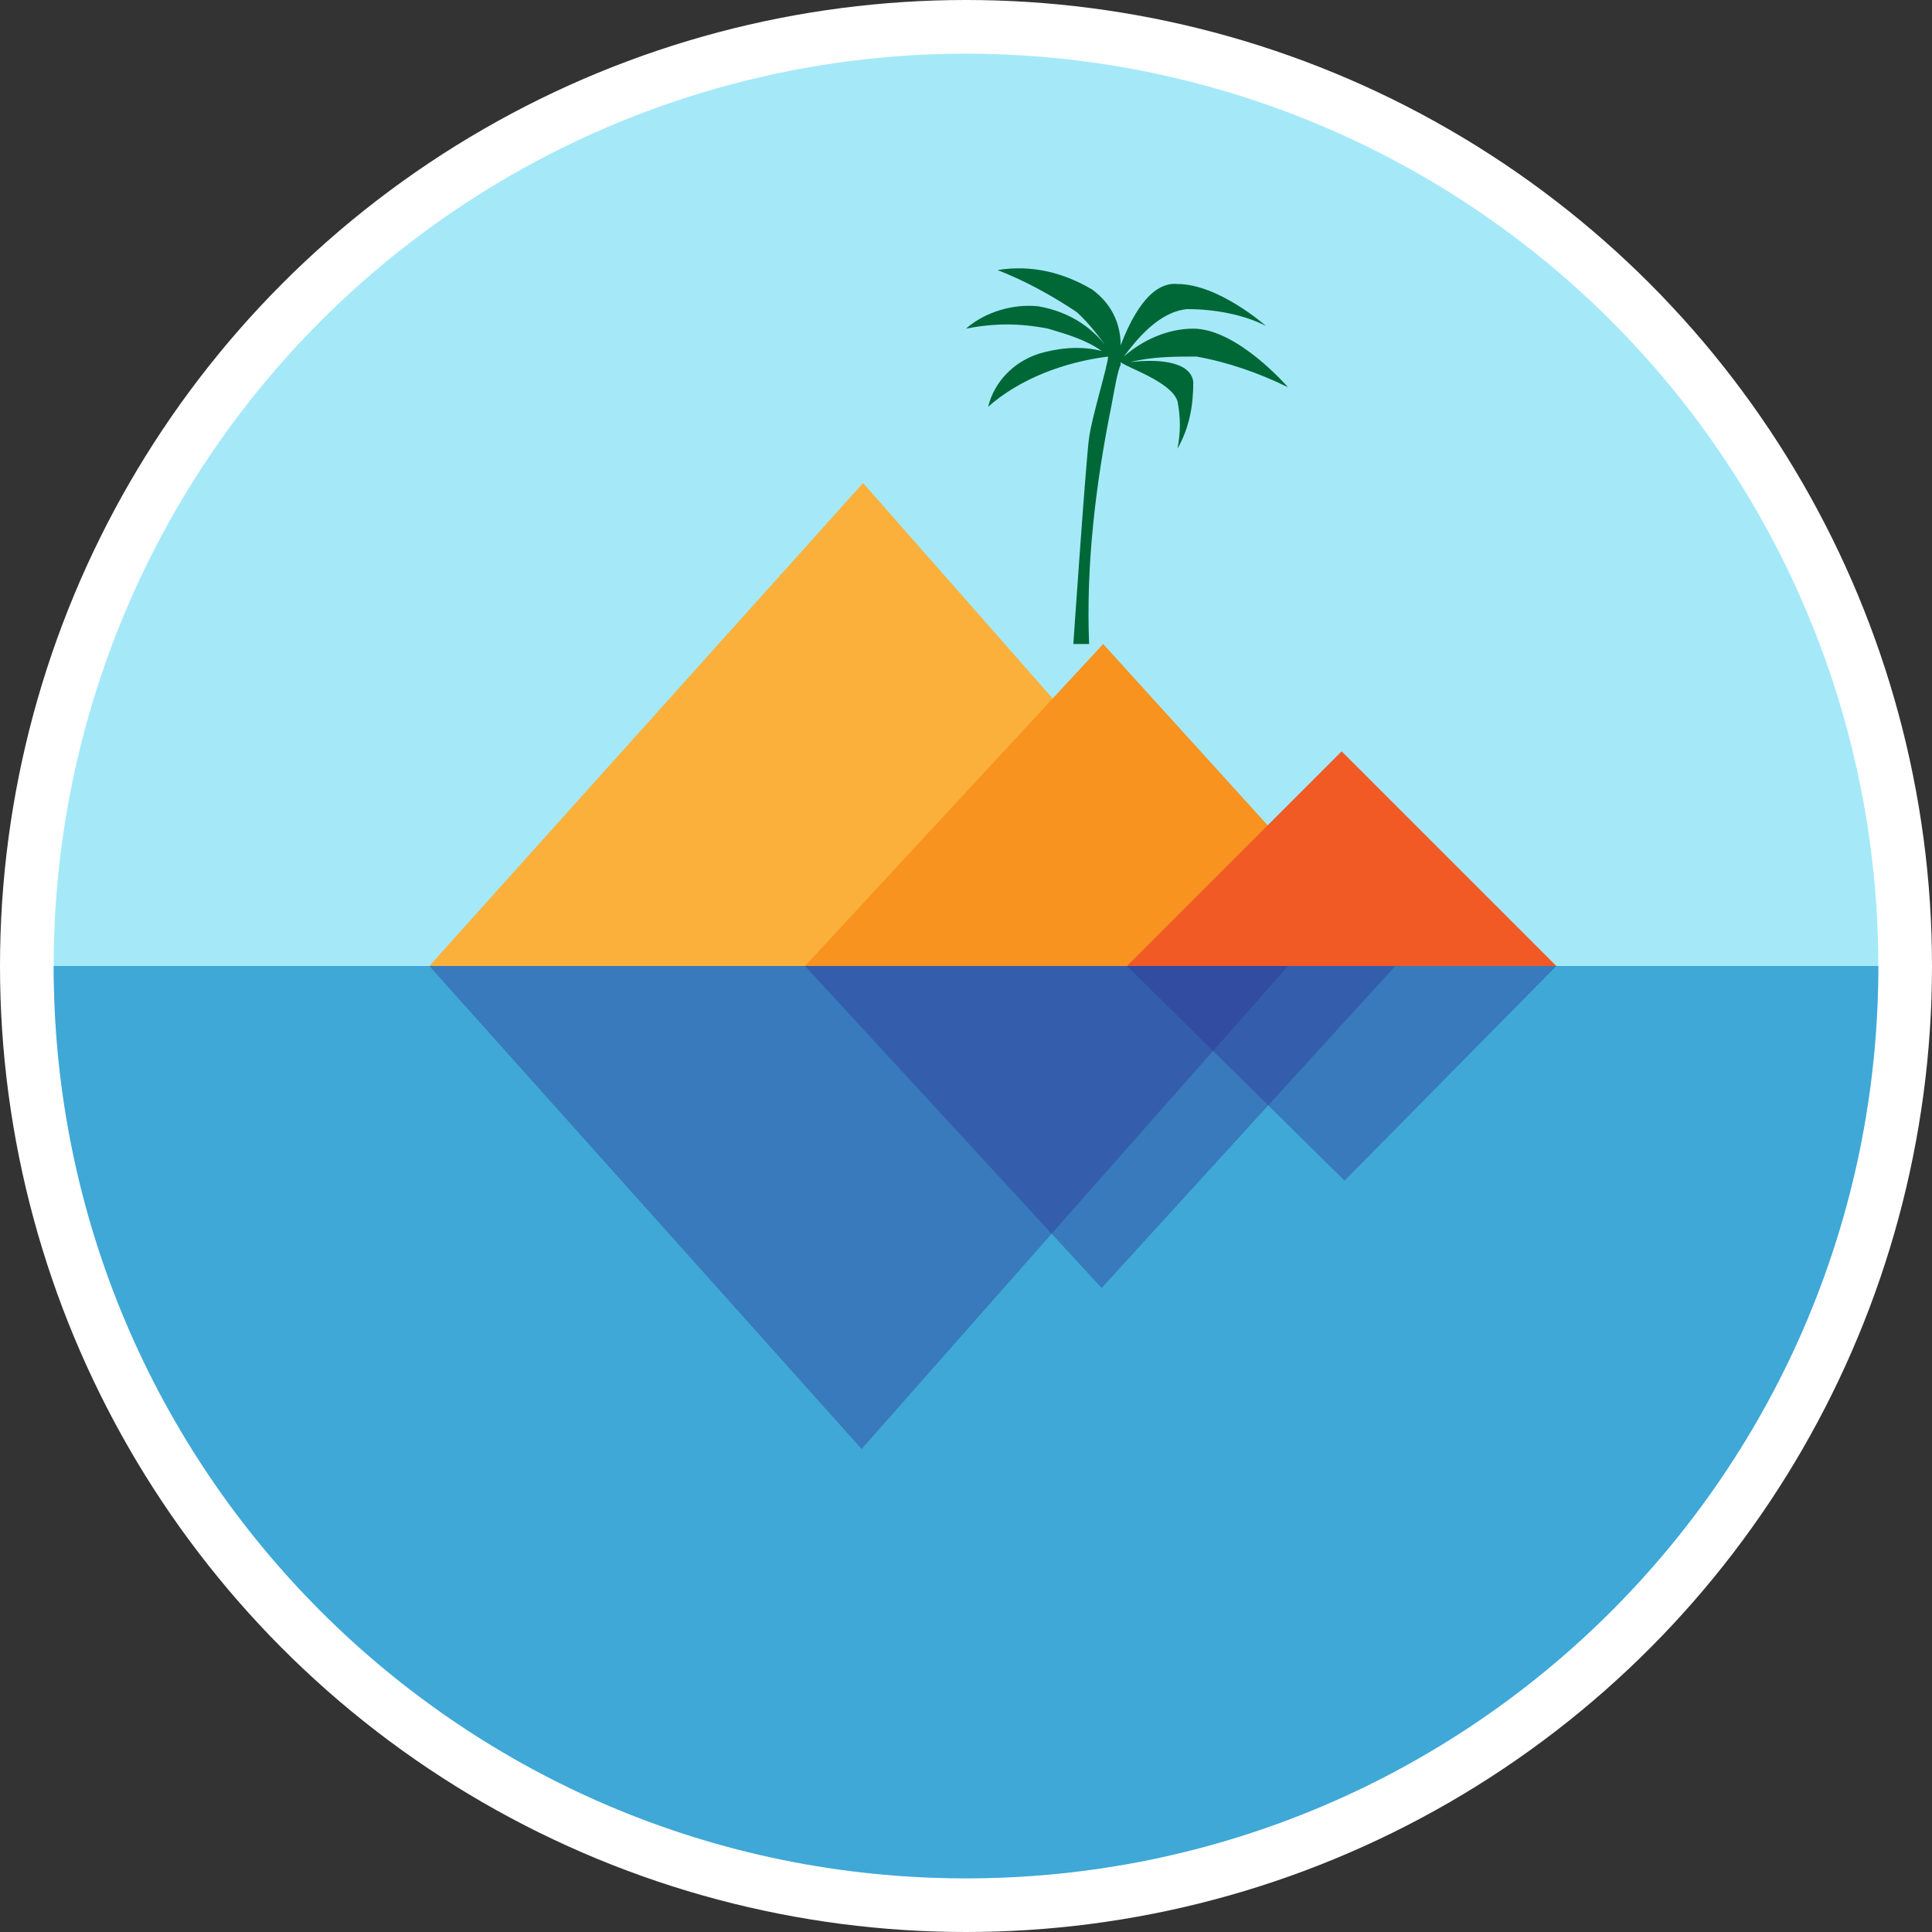
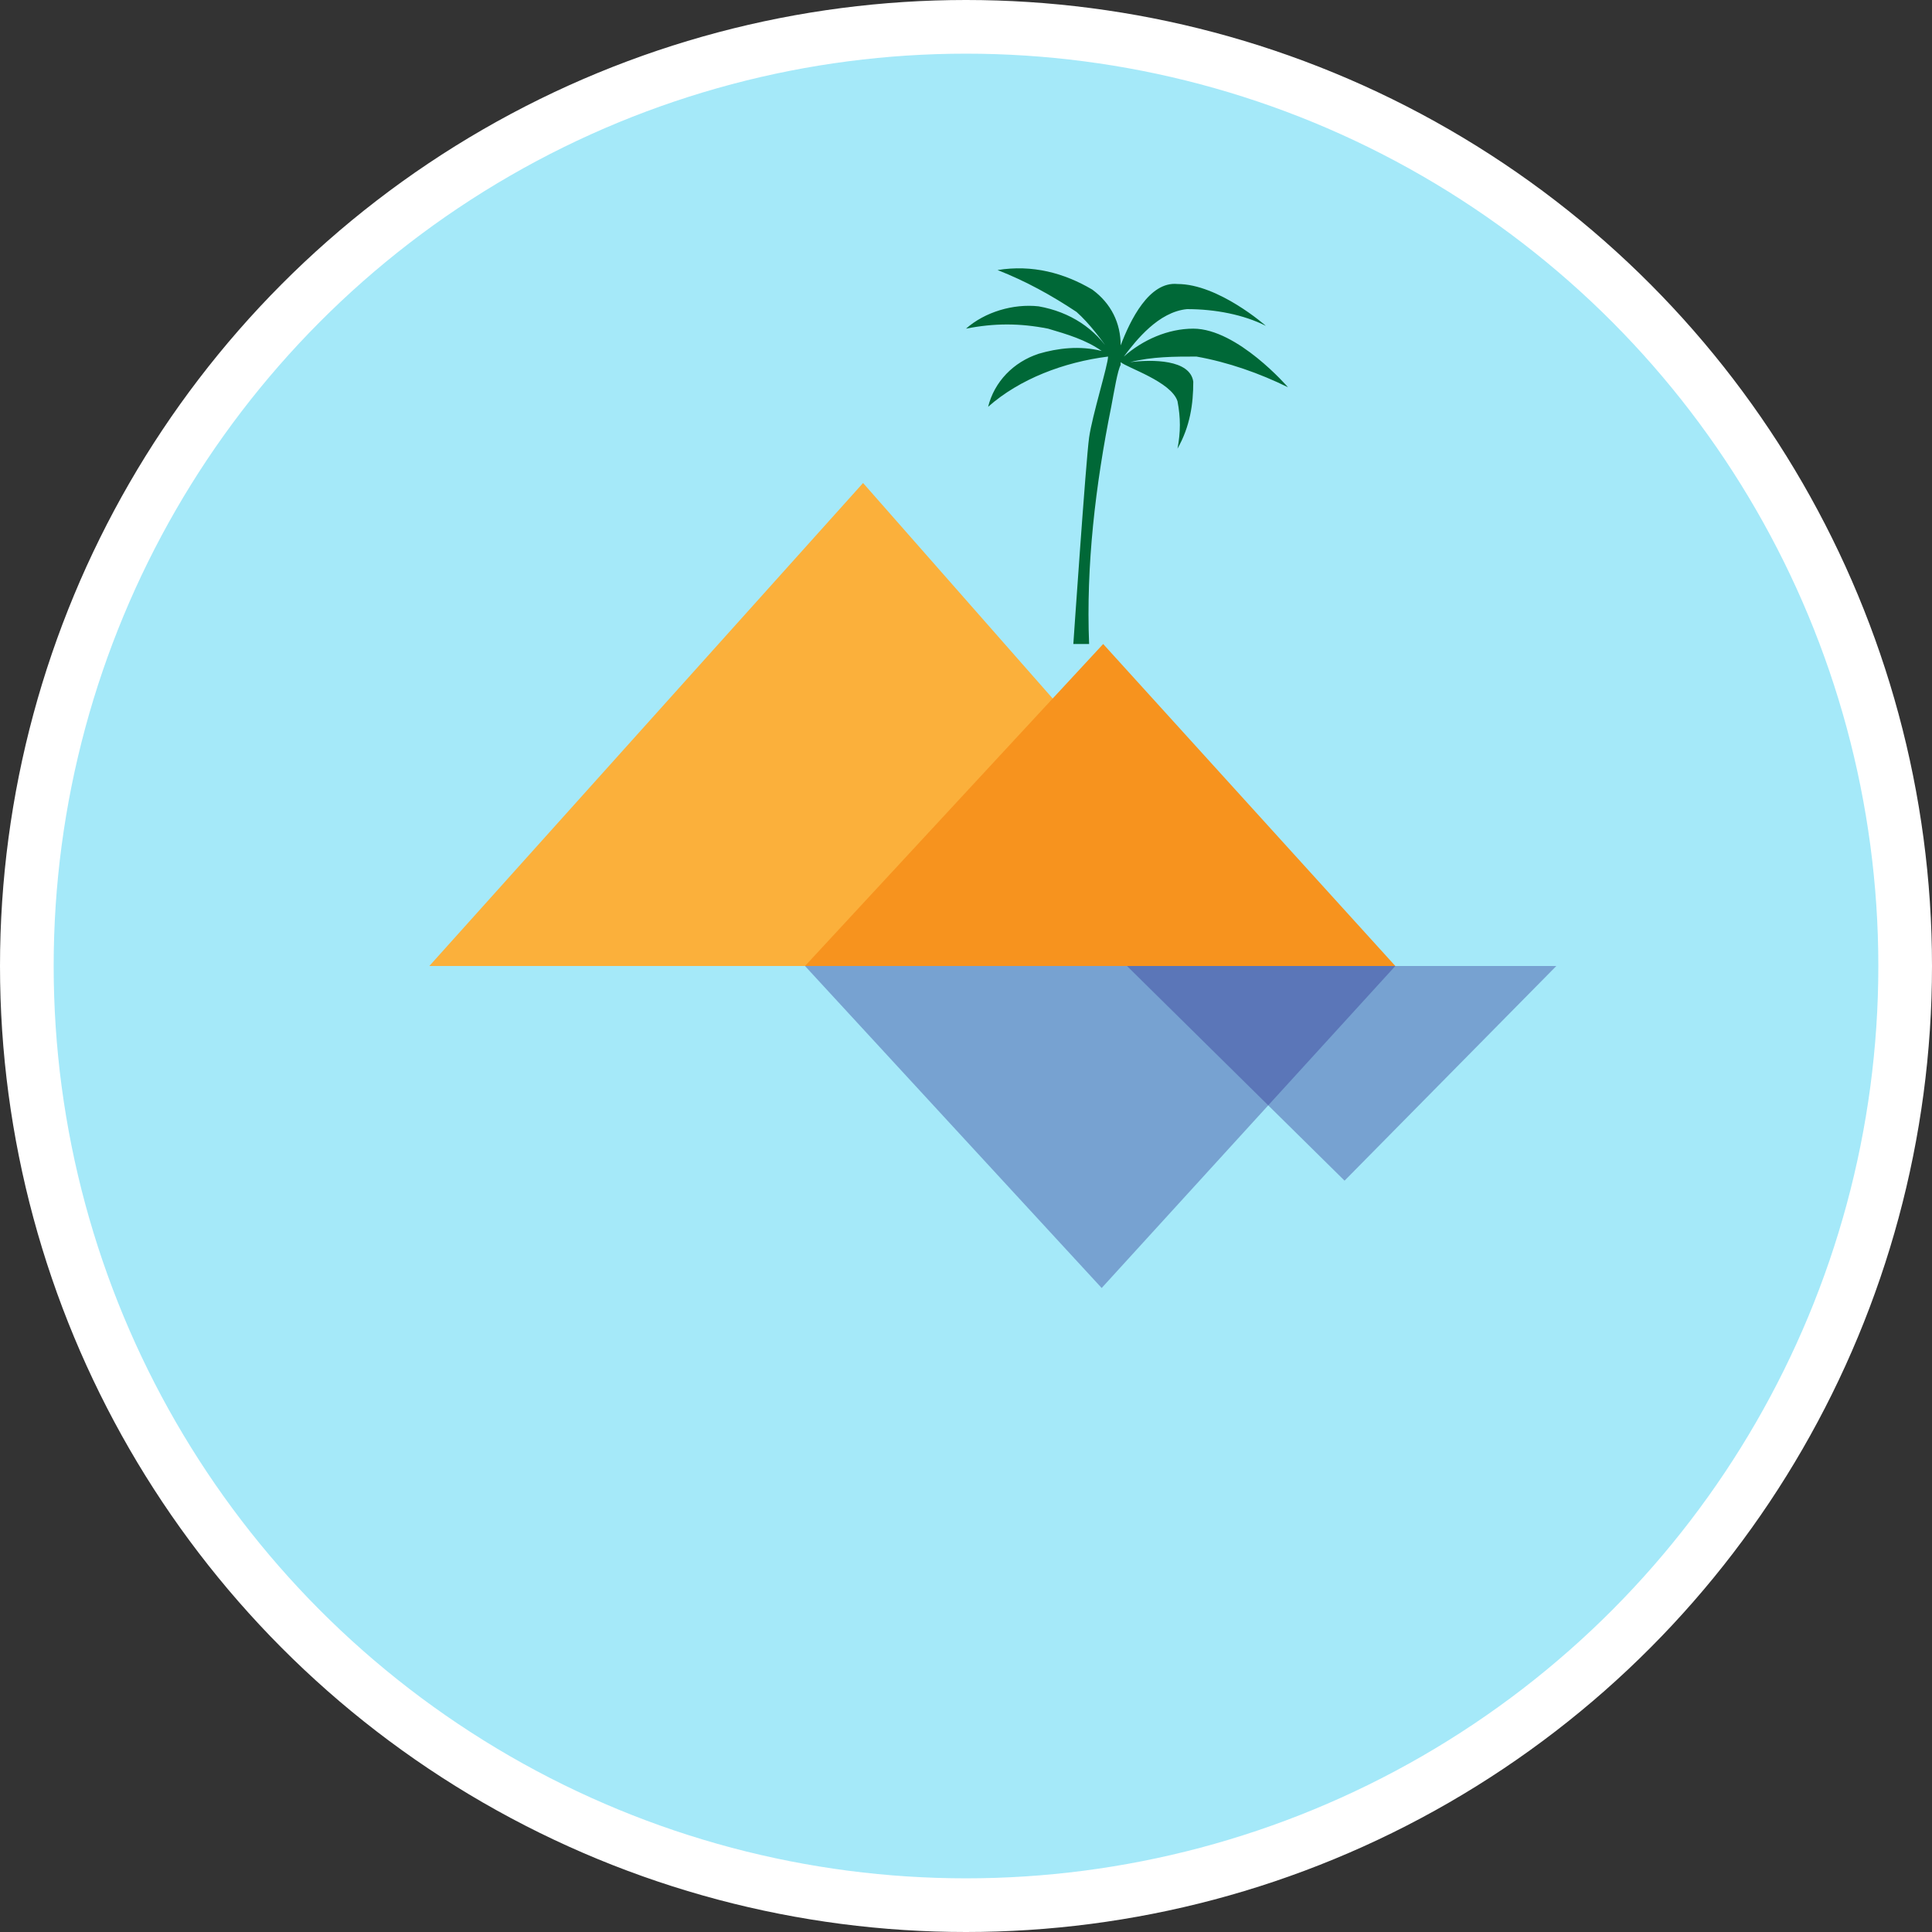
<svg xmlns="http://www.w3.org/2000/svg" width="36px" height="36px" viewBox="0 0 36 36" version="1.1">
  <rect x="0" y="0" width="36" height="36" fill="#333333" stroke="none" />
  <title>islands</title>
  <desc>Created with Sketch.</desc>
  <g id="Page-1" stroke="none" stroke-width="1" fill="none" fill-rule="evenodd">
    <g id="islands" fill-rule="nonzero">
      <circle id="Oval" stroke="#FFFFFF" fill="#A5E9F9" cx="18" cy="18" r="17.5" />
-       <path d="M35,18 C35,27.396 27.396,35 18,35 C8.604,35 1,27.396 1,18 L1,18 L35,18 Z" id="Path" fill="#3FA8D7" />
-       <polygon id="Path" fill="#2E3192" opacity="0.38" points="8 18 24 18 16.055 27" />
      <polygon id="Path" fill="#2E3192" opacity="0.38" points="15 18 26 18 20.528 24" />
      <polygon id="Path" fill="#2E3192" opacity="0.38" points="21 18 29 18 25.054 22" />
      <path d="M19.353,6.592 C19.706,6.488 20.118,6.436 20.529,6.54 C20.235,6.332 19.882,6.228 19.529,6.124 C19,6.02 18.529,6.02 18,6.124 C18.353,5.812 18.882,5.656 19.353,5.708 C19.941,5.812 20.412,6.124 20.706,6.592 C20.529,6.332 20.294,6.02 20.059,5.812 C19.588,5.5 19.118,5.24 18.588,5.032 C19.235,4.928 19.824,5.084 20.353,5.396 C20.706,5.656 20.882,6.02 20.882,6.436 C21.059,5.968 21.412,5.24 21.941,5.292 C22.706,5.292 23.588,6.072 23.588,6.072 C23.176,5.864 22.647,5.76 22.118,5.76 C21.588,5.812 21.176,6.332 20.941,6.644 C21.294,6.332 21.765,6.124 22.235,6.124 C23.059,6.124 24,7.216 24,7.216 C23.471,6.956 22.882,6.748 22.294,6.644 C21.882,6.644 21.471,6.644 21.059,6.748 C21.471,6.696 22.176,6.696 22.235,7.112 C22.235,7.528 22.176,7.944 21.941,8.36 C22,8.048 22,7.788 21.941,7.476 C21.824,7.112 21,6.852 20.882,6.748 L20.882,6.748 L20.882,6.8 L20.882,6.8 L20.882,6.8 L20.882,6.8 C20.824,6.904 20.765,7.268 20.706,7.58 C20.412,9.036 20.235,10.544 20.294,12 L20,12 C20,12 20.235,8.568 20.294,8.152 C20.353,7.736 20.647,6.8 20.647,6.644 C19.824,6.748 19,7.06 18.412,7.58 C18.529,7.112 18.882,6.748 19.353,6.592 Z" id="Path" fill="#006837" />
      <polygon id="Path" fill="#FBB03B" points="8 18 24 18 16.082 9" />
      <polygon id="Path" fill="#F7931E" points="15 18 26 18 20.556 12" />
-       <polygon id="Path" fill="#F15A24" points="21 18 29 18 25 14" />
    </g>
  </g>
</svg>